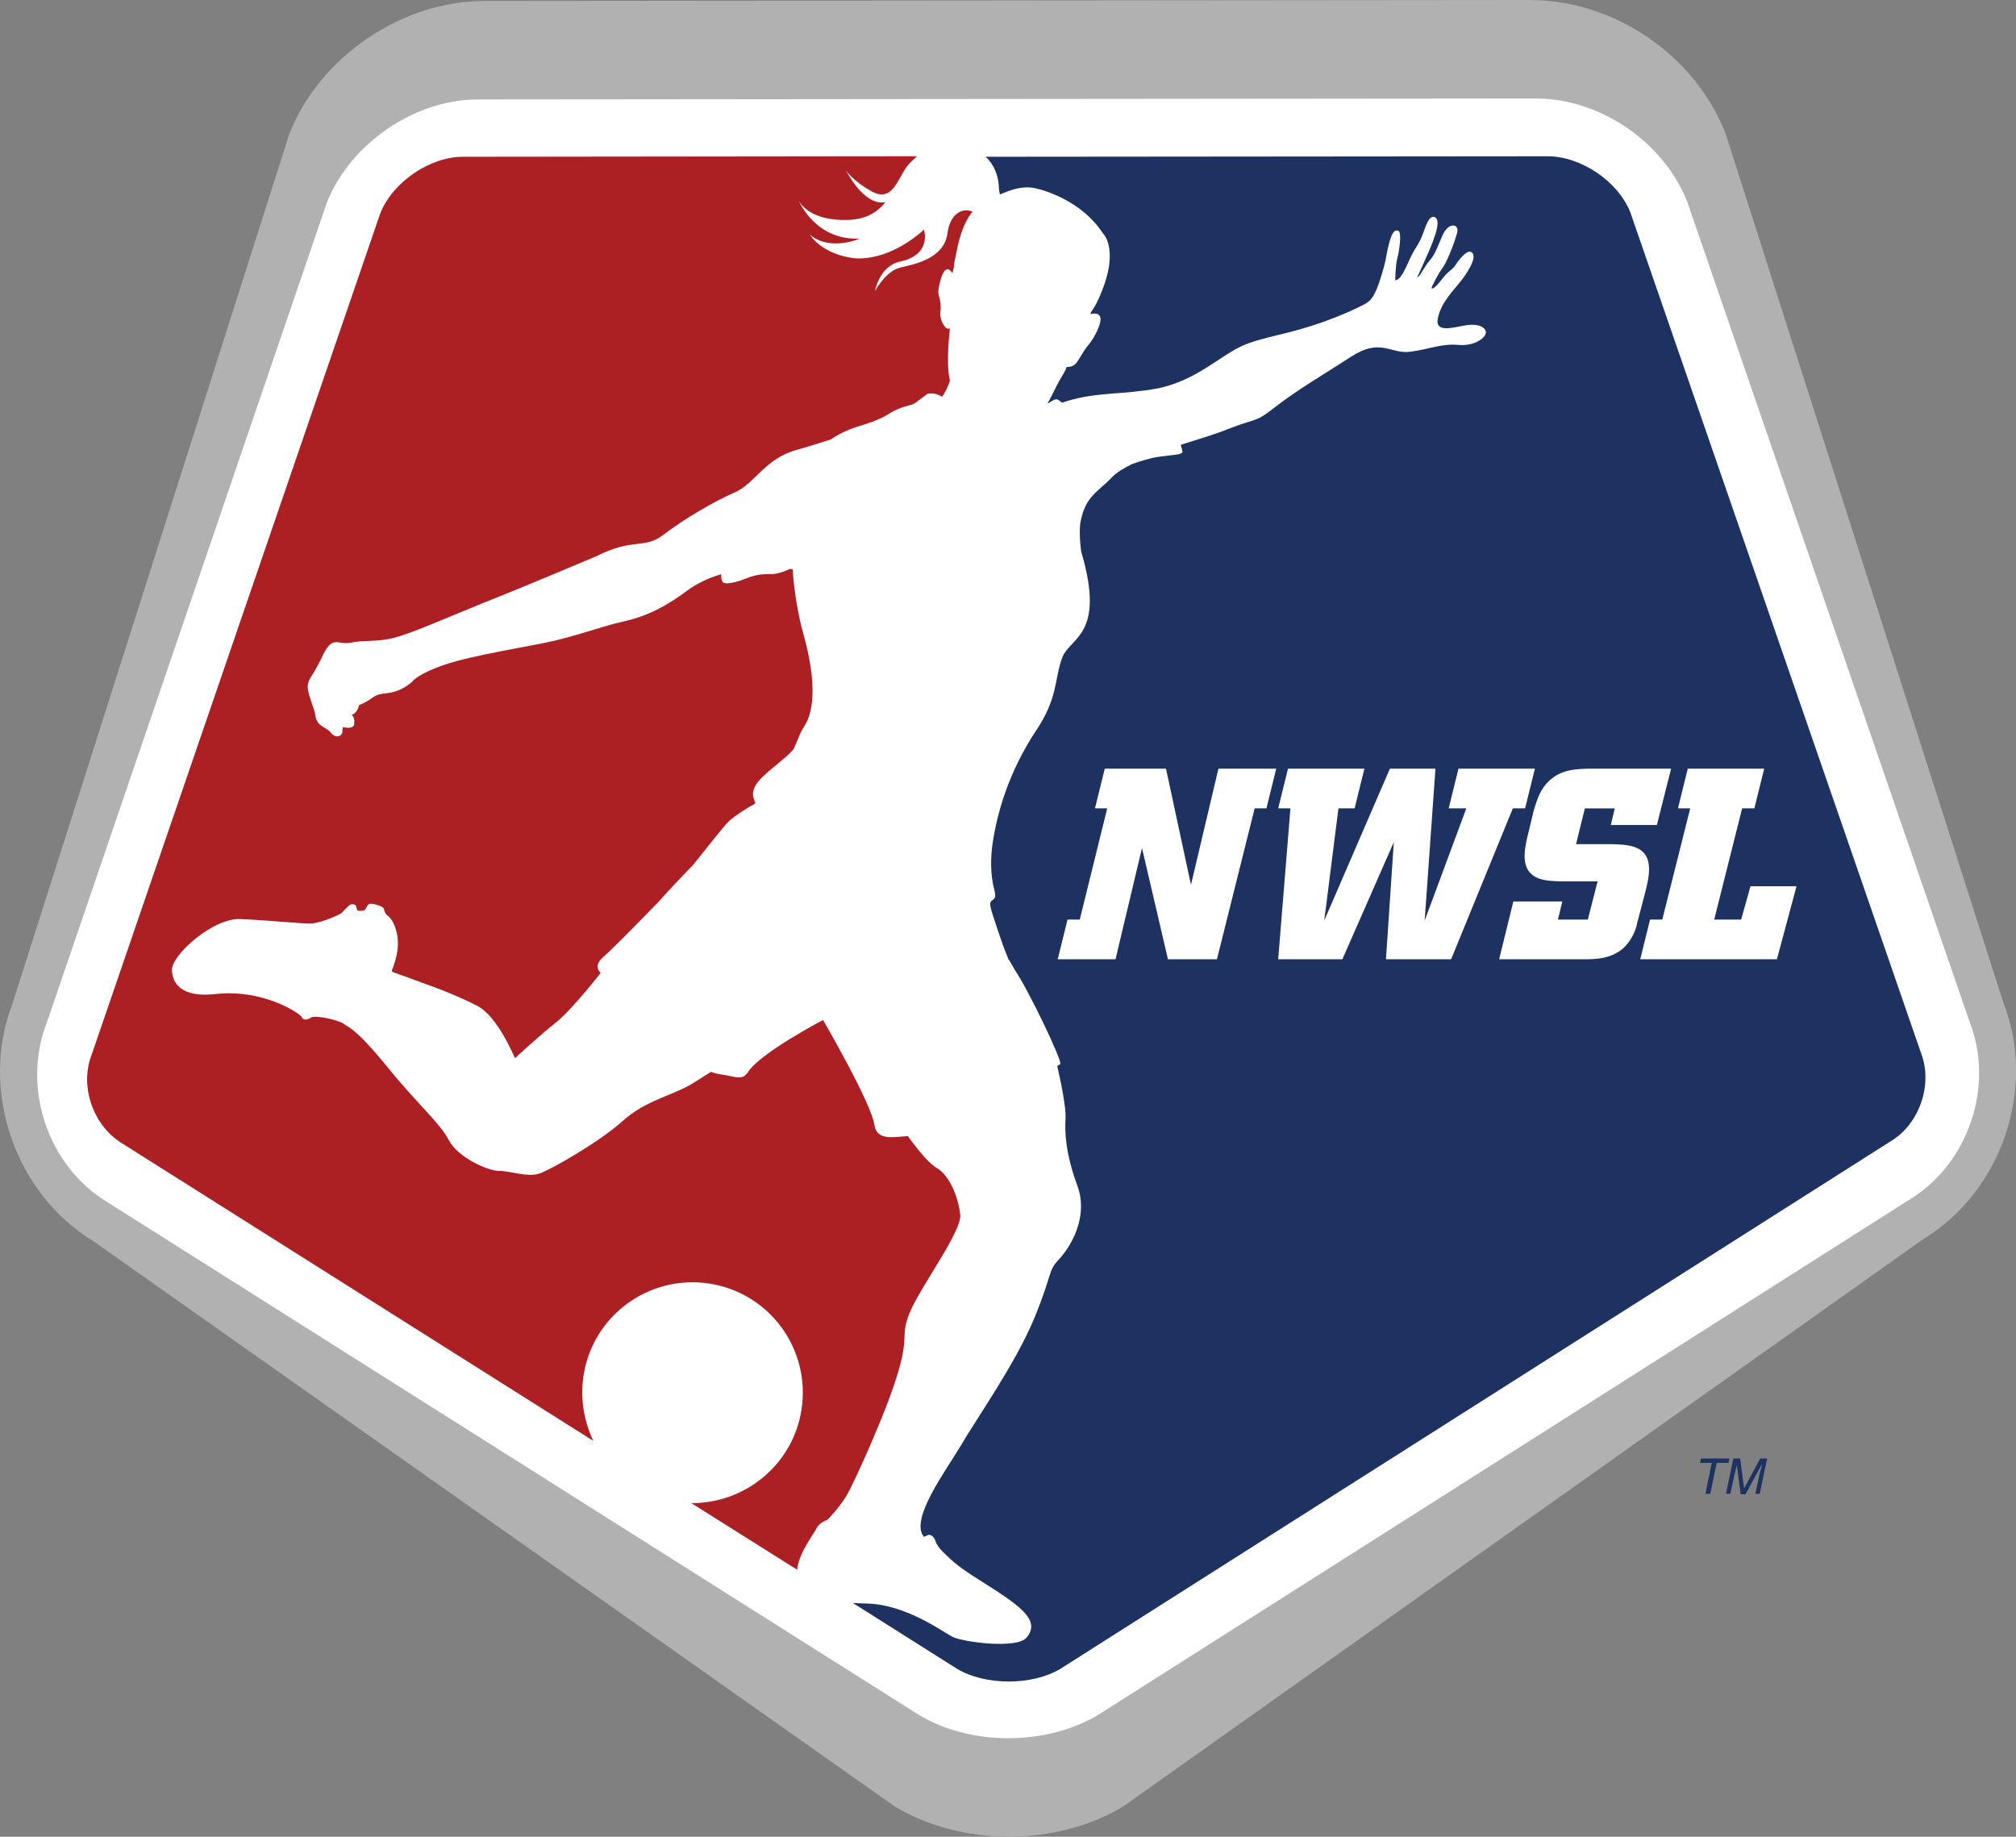
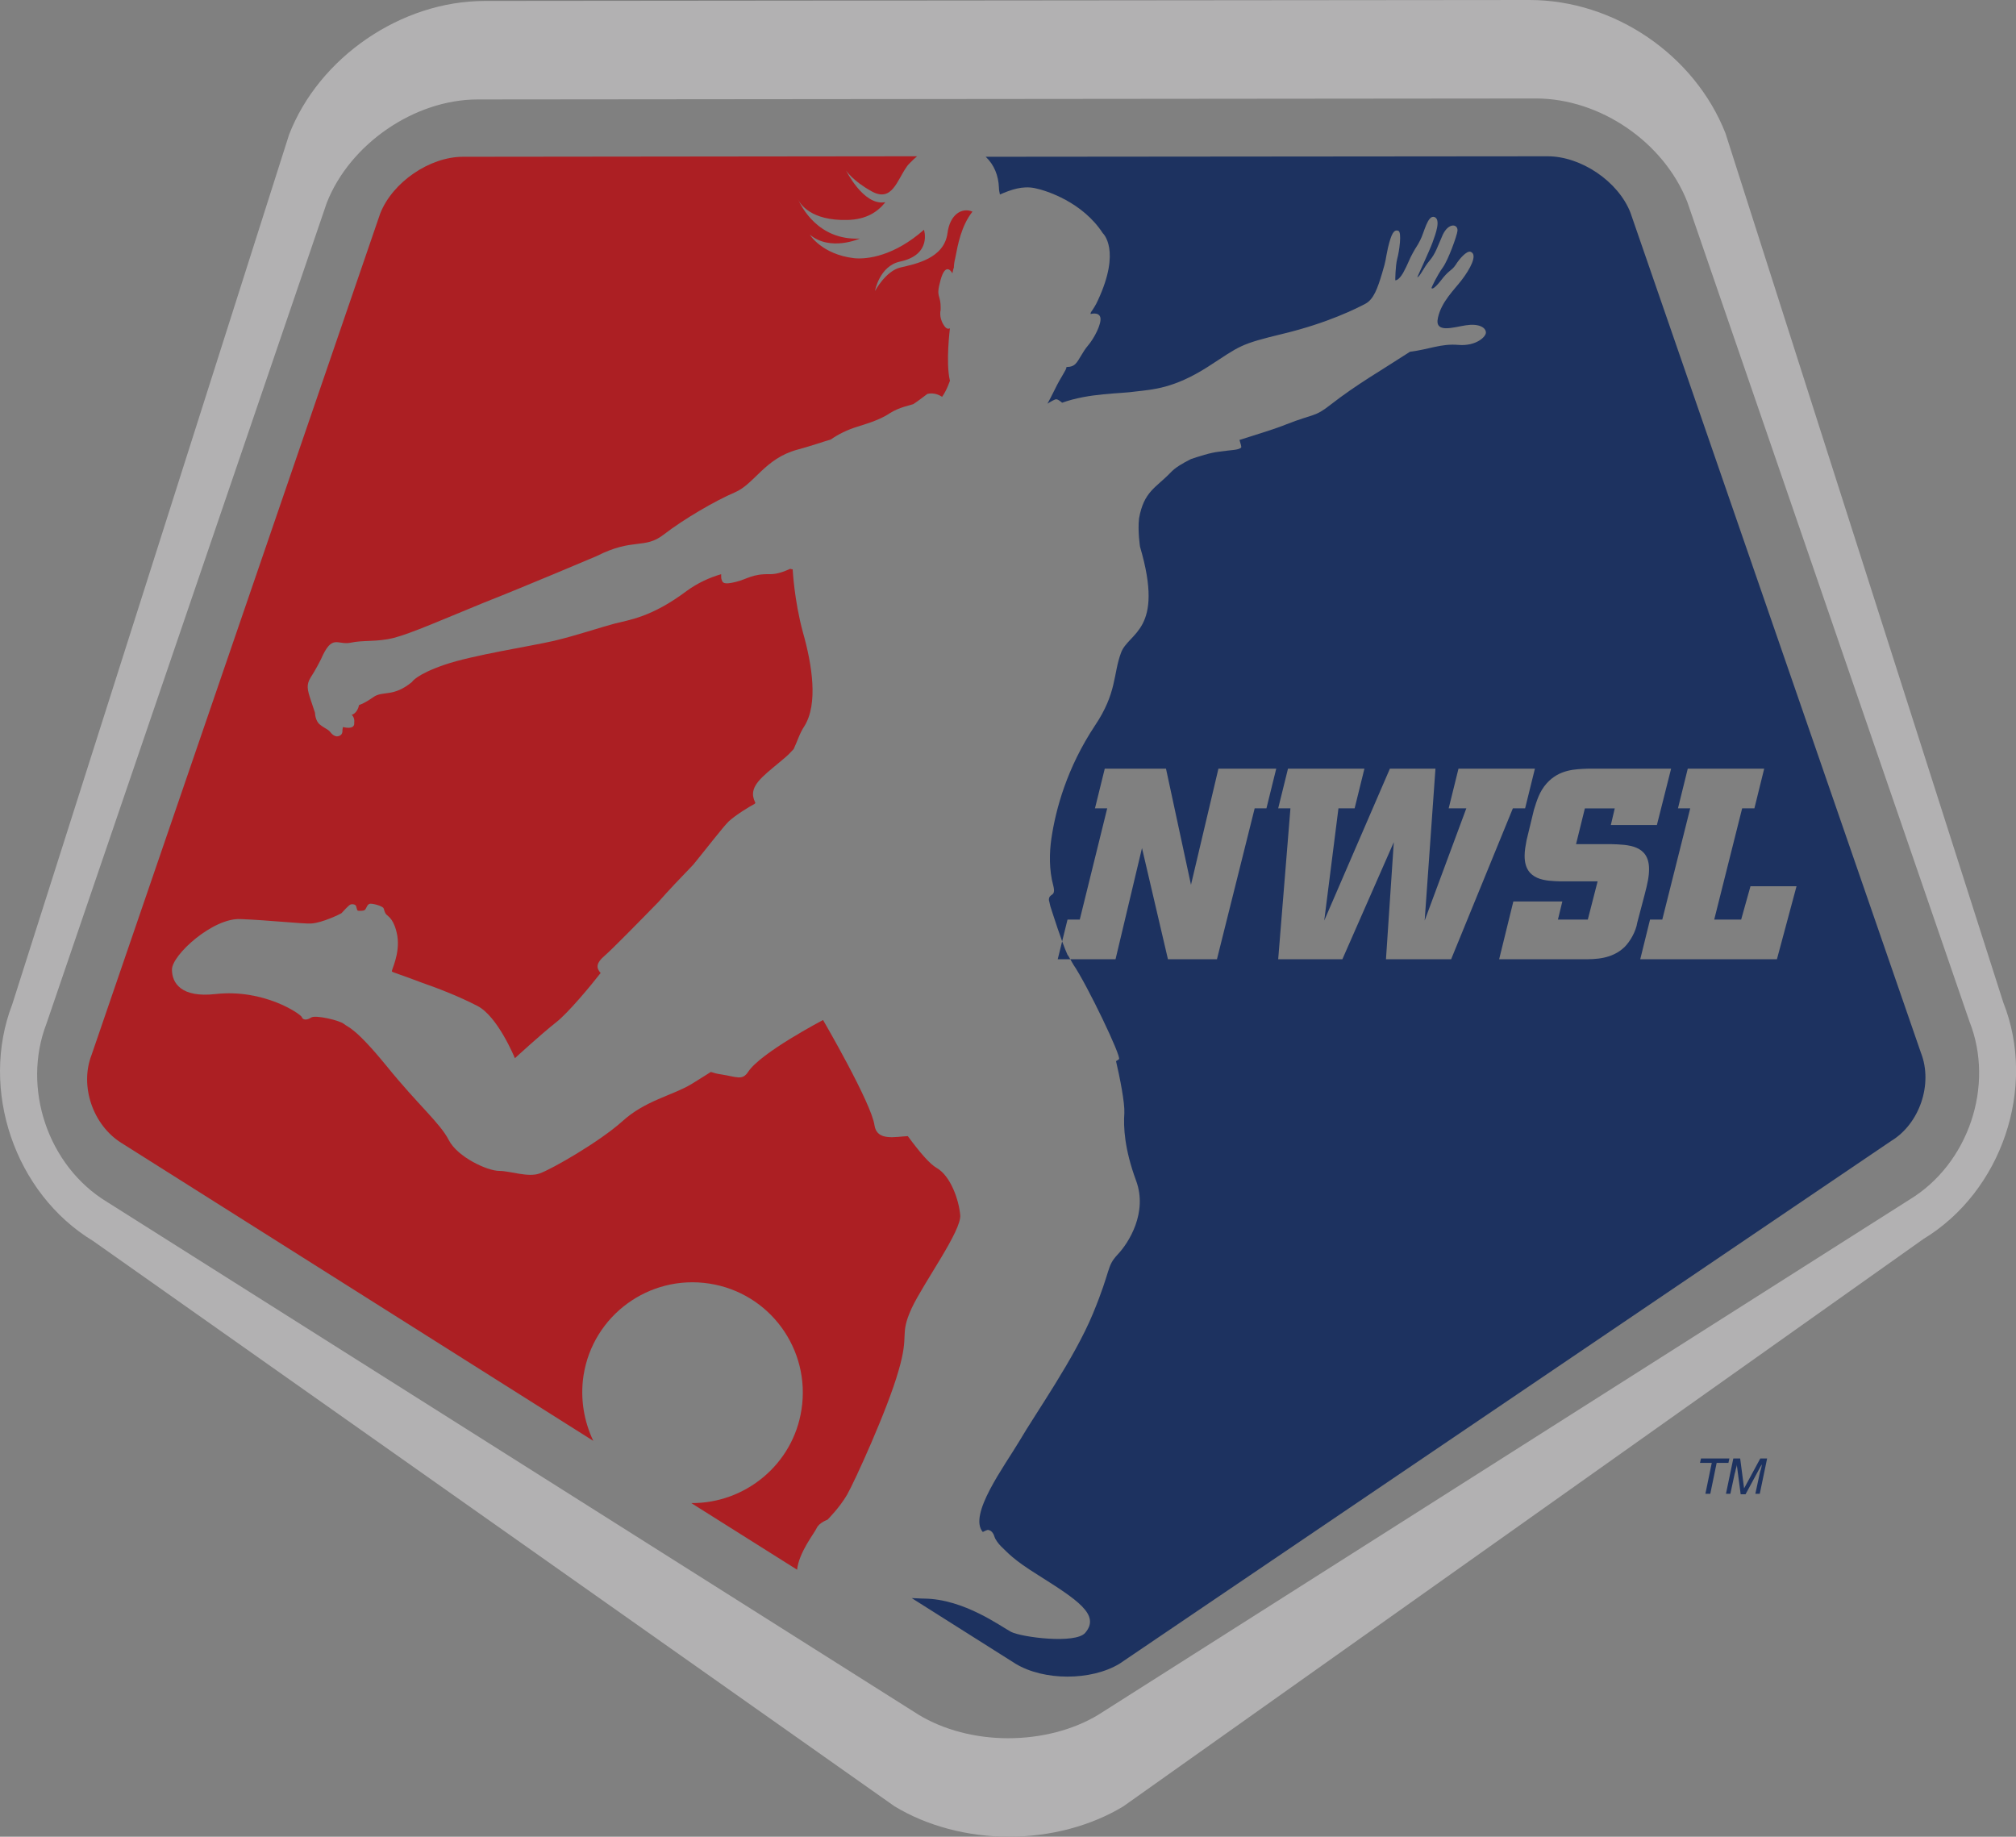
<svg xmlns="http://www.w3.org/2000/svg" version="1.1" id="Layer_1" x="0px" y="0px" viewBox="0 0 411.5 374.9" style="enable-background:new 0 0 411.5 374.9;" xml:space="preserve">
  <rect x="0" y="0" width="411.5" height="374.9" fill="#808080" stroke="none" />
  <style type="text/css">
	.st0{fill:#FFFFFF;}
	.st1{fill:#AC1F23;}
	.st2{fill:#B2B1B2;}
	.st3{fill:#1D3260;}
</style>
  <g>
-     <path class="st0" d="M405.8,204.5L349.9,29.5c-6.2-15.8-22.4-26.9-39.4-26.9L99.9,2.9c-16.8,0-33.3,11.4-39.4,27l-55.6,175   c-6.7,17.2,0.4,38.1,16.2,47.6l161.3,113.8c6.5,3.9,14.7,6.1,23,6.1c8.3,0,16.5-2.2,23.1-6.2l161.1-114.2   C405.5,242.6,412.6,221.6,405.8,204.5z" />
    <path class="st1" d="M119.1,280.8c1.9-12.3,13.4-20.7,25.7-18.8c12.3,1.9,20.7,13.4,18.8,25.7c-1.7,11.2-11.5,19.2-22.5,19.1   l21.6,13.6c0.4-3.6,3.5-7.4,4-8.5c0.5-1.1,2.2-1.7,2.2-1.7s2.5-2.5,4-5.1c1.5-2.6,8.3-17.5,10.5-25.3c2.3-7.8,0.1-7.1,2.7-12.8   c2.5-5.3,10.2-15.8,9.9-19c-0.3-3.2-2-8-4.8-9.6c-1.4-0.8-3.4-3.1-5.9-6.5c-2.5,0.1-6.3,1.1-6.8-2.2c-0.6-4.5-10.5-21.5-10.5-21.5   s-12.8,6.7-15.3,10.6c-1.2,1.8-2.3,1-5.5,0.5c-0.8-0.1-1.5-0.3-2.1-0.5c-1.6,1-3,1.9-4,2.5c-3.8,2.3-9.4,3.3-14.1,7.6   c-4.7,4.2-14.3,9.7-16.8,10.6c-2.4,0.9-6-0.5-8.3-0.5c-2.4,0-8.5-2.8-10.3-6.3c-1.8-3.5-6.2-7.1-12.6-15c-6.6-8.1-8-8-8.8-8.7   c-0.8-0.7-5.8-1.9-6.7-1.3c-0.9,0.6-1.7,0.5-1.9-0.1c-0.2-0.6-7.7-5.8-17.6-4.7c-7.1,0.8-8.9-2.3-8.9-5c0-3,8.4-10.6,14-10.3   c5.5,0.2,12.8,1,14.4,0.9c2.2-0.1,5.9-1.9,6.2-2.1c0.2-0.2,1.5-1.7,1.9-1.8c0.4-0.1,1,0,1.1,0.4s0.2,0.9,0.4,0.9   c0.2,0,1.1,0.1,1.4-0.2c0.3-0.3,0.4-1,0.9-1.2c0.4-0.2,2.7,0.4,2.9,0.9c0.2,0.5,0.2,0.9,0.6,1.3c0.4,0.4,1.6,1,2.2,4.3   c0.6,3.8-1.3,7.1-1.1,7.3c0.2,0.2,2,0.7,5.9,2.2c4,1.4,7.8,2.9,11.5,4.8c4.2,2.1,7.7,10.7,7.7,10.7s5.2-4.8,8.5-7.4   c2.4-1.9,6.9-7.3,9-10c0,0,0-0.1-0.1-0.1c-0.7-0.9-1-1.8,1-3.5c1.4-1.2,6.9-6.8,10.9-10.9c2.1-2.4,4.5-4.9,7.1-7.6   c2.7-3.3,6-7.6,7.2-8.8c1.5-1.4,4.5-3.2,5.3-3.6c0.1-0.1,0.1-0.1,0.2-0.2c-0.1-0.2-0.5-1-0.5-1.8c0-2.5,3-4.4,6.7-7.6   c0.6-0.5,1.1-1.1,1.6-1.6c0.8-1.7,1.2-3.2,2.2-4.7c2.8-4.5,1.6-12.4-0.3-19.1c-1.8-6.6-2.1-12.9-2.1-12.9c-0.1,0-0.3,0-0.5-0.1   c-1.3,0.6-2.7,1.1-4.1,1.1c-3.7-0.1-4.6,1-7.1,1.6c-2.5,0.6-2.6,0.1-2.8-0.5c-0.1-0.2-0.1-0.6-0.1-1.1c-2.4,0.7-4.8,1.8-7,3.4   c-7.2,5.4-11.7,5.9-14.8,6.7c-3,0.8-7.7,2.4-12.3,3.5c-4.7,1.1-16.6,2.9-22.4,4.9c-5.8,2-6.6,3.5-6.6,3.5c-3.9,3.2-5.9,1.7-7.9,3.1   c-2,1.4-2.9,1.6-2.9,1.6c-0.4,1.8-1.5,2-1.5,2c0.7,0.7,0.5,1.6,0.5,1.6c0.2,1.6-2.3,0.9-2.3,0.9l-0.1,0.6c0.1,1.4-1.2,1.3-1.2,1.3   c-0.2,0-0.8-0.2-1.3-0.9c-0.5-0.6-1.1-0.7-2.1-1.5c-1-0.8-1-2.4-1-2.4s0,0-0.8-2.4c-0.8-2.4-1-3.3-0.1-4.8c1-1.5,2.1-3.7,2.1-3.7   c2.3-5.3,3.3-2.9,6-3.4c2.7-0.6,5.3-0.1,8.9-1c3.5-0.9,10.1-3.8,18.4-7.2c8.4-3.3,23-9.5,23-9.5c7.5-3.8,9.7-1.3,13.7-4.4   s10.5-6.9,14.5-8.6c4-1.7,6.1-6.9,12.7-8.7c3.3-0.9,5.5-1.7,6.9-2.1c1.4-1,3.4-2,5.4-2.6c2.9-0.9,4.9-1.6,6.7-2.8   c1.9-1.2,4.2-1.6,4.7-1.8c0.4-0.2,2.9-2.1,2.9-2.1c1.3-0.3,2.4,0.2,3,0.6c1-1.4,1.6-3.3,1.6-3.3c-0.9-3.6,0-10.7,0-10.7   s-0.6,0.5-1.3-0.7c-1-1.6-0.6-3-0.6-3c0.1-3.6-1.1-2.2,0-6.2c1.1-3.9,2.4-1.3,2.4-1.3l0.2-0.9c0-0.1,0-0.1,0.1-0.2   c0-0.6,0.1-1.3,0.3-2.1c0.5-2.6,1.2-6.5,3.5-9.4c-2.1-0.9-4.6,0.5-5.1,4.4c-0.7,5.2-6.6,6.3-9.6,7c-3,0.7-5.2,4.8-5.2,4.8   s0.9-5.1,5.1-6c6.6-1.4,4.9-6.5,4.9-6.5c-6,5.3-11.5,6.1-14.3,5.8c-6.6-0.8-9-4.8-9-4.8c4.2,3.5,10.2,0.8,10.2,0.8   c-8.6,0.4-12-6.7-12.6-8c-0.1-0.1-0.1-0.2-0.1-0.2s0,0.1,0.1,0.2c0.4,0.9,2.6,4.4,10.1,4.2c3.8-0.1,6.1-1.6,7.7-3.6   c-0.1,0-0.2,0-0.2,0c-4.3,0.6-7.8-6.5-7.8-6.5s1.3,2.1,5.3,4.3c4.1,2.2,5.1-2.3,7.1-5.1c0.2-0.3,0.5-0.6,0.8-0.9   c0.4-0.4,0.8-0.8,1.3-1.2L94.5,32c-6.8,0-14.4,5.2-16.9,11.6L18.7,215.3c-2.5,6.4,0.3,14.4,6.1,18l96.3,60.8   C119.2,290.1,118.4,285.5,119.1,280.8z" />
    <path class="st2" d="M408.9,204.6L352.2,27.2c-6.3-16-22.7-27.2-40-27.2L98.9,0.2c-17,0-33.8,11.5-39.9,27.3L2.5,205   C-4.2,222.4,3,243.6,19,253.3l163.6,115.4c6.6,4,14.9,6.2,23.3,6.2c8.5,0,16.8-2.2,23.4-6.2l163.3-115.8   C408.6,243.2,415.8,222,408.9,204.6z M389.7,244.9L224.2,350c-5.1,3.1-11.7,4.8-18.4,4.8c-6.7,0-13.2-1.7-18.3-4.8L21.8,245.3   C9.8,238,4.4,222.1,9.5,208.9L66.7,41.4c4.7-12,17.9-21.1,30.8-21.1l216-0.2c13.1,0,26.1,8.9,30.9,21.1L402,208.5   C407.2,221.6,401.8,237.6,389.7,244.9z" />
    <path class="st3" d="M353,297.7l-0.2,0.9h-2.4l-1.3,6.3h-1l1.3-6.3H347l0.2-0.9H353z" />
    <path class="st3" d="M353.8,297.7h1.4l0.8,6.1l3.3-6.1h1.4l-1.5,7.2h-0.9l0.9-4.2c0-0.1,0.1-0.4,0.2-0.7c0.1-0.3,0.2-0.7,0.2-1.1   l-3.3,6.1h-1l-0.8-6.1l0,0.2c0,0.2-0.1,0.4-0.2,0.8c-0.1,0.4-0.1,0.6-0.2,0.8l-0.9,4.2h-0.9L353.8,297.7z" />
-     <path class="st3" d="M392.1,214.9L332.8,43.4c-2.5-6.4-10.1-11.5-16.9-11.5l-114.7,0.1c1.7,1.6,2.6,3.8,2.7,6.3   c0,0.5,0.1,0.9,0.2,1.4c2.3-1,4.6-1.8,7.1-1.3c2.5,0.5,9.8,2.9,13.9,9.2c0,0,3.8,3.4-1,13.7c-0.4,0.9-0.9,1.7-1.4,2.4   c-0.1,0.2-0.1,0.4-0.1,0.4s1.7-0.5,2,0.7c0.3,1.3-1.3,4.3-2.5,5.7c-1.2,1.4-1.8,3-2.6,3.8c-0.7,0.7-1.8,0.6-1.8,0.6   c-0.1,0.8-1,1.7-2.5,4.8c-0.6,1.2-1,2-1.4,2.7c0.8-0.5,1.5-0.9,1.8-0.9c0.3,0,0.7,0.3,1.2,0.7c5.6-2,11.8-1.8,15.1-2.3   c3.4-0.4,7.7-0.6,14.6-5c6.8-4.4,6.4-4.6,15.5-6.8c9.1-2.2,15-5.2,16.7-6.1c1.7-0.9,2.5-3.2,3.4-6.2c0.9-3,0.6-2.4,1.2-5.2   c0.7-2.9,1.2-3.8,2.1-3.5c0.8,0.2,0.2,4.3-0.2,5.7c-0.4,1.6-0.4,4.4-0.4,4.4s0.6,0.2,1.6-1.5c1-1.8,1.3-2.9,2-4.1   c0.7-1.3,0.8-1.2,1.5-2.6c0.8-1.5,1.5-5.2,2.9-4.7c1.3,0.5,0.3,3.3-0.4,5.2c-0.7,1.9-3.2,7.2-3.1,7.1c0.6-0.2,1.3-2,2.5-3.4   c1.2-1.4,1.6-2.8,2.7-5.3c1.2-2.5,3.1-2.2,3-0.8c-0.1,1-1.9,6-3,7.5c-1.1,1.5-2.4,4.2-2.3,4.2c0.1,0.2,0.5,0.2,1.8-1.4   c1.8-2.4,2.2-2,3.1-3.3c0.8-1.3,2.3-3,3.1-2.7c1.5,0.6-0.2,3.6-1.8,5.7c-1.6,2.1-4.2,4.5-4.9,7.8c-0.7,3.2,3.1,1.9,5.7,1.5   c2.6-0.4,4,0.4,4.1,1.4c0.1,0.9-2,2.9-5.6,2.6c-3.6-0.3-5.9,0.9-9.9,1.4c-4,0.5-6-2.9-12,1c-6,3.9-10.8,6.6-16.2,10.8   c-3.3,2.6-3.4,1.8-9,4c-2.2,0.9-5.8,2-9.6,3.2c0.2,0.7,0.5,1.5,0.3,1.6c-0.7,0.5-1.7,0.4-4.5,0.8c-1.8,0.2-4.2,1-5.7,1.5   c-1.8,0.9-3.3,1.8-4.2,2.8c-3,3.1-5.4,3.8-6.4,9.3c-0.3,2.6,0.2,5.8,0.2,5.8c5.1,17.3-2.4,17.4-3.9,21.7c-1.6,4.3-0.8,8.1-5.3,14.8   c-5.7,8.6-8,17-8.9,23.1c-0.4,2.8-0.5,6.3,0.4,9.6c0.6,2.4-0.9,1.4-0.9,2.9c0.1,0.4,0.2,0.8,0.3,1.3c0.5,1.5,2.2,7,3.5,9.9   c0,0,0,0.1,0.1,0.1c0.3,0.5,0.7,1.2,1.1,1.9c2.8,4.1,9.9,18.9,9.3,19.3c-0.1,0.1-0.3,0.2-0.6,0.4c0.8,3.4,1.8,8.5,1.7,10.6   c-0.2,2.8,0,7.3,2.4,13.8c2.4,6.5-1.5,12.7-3.8,15.1c-2.3,2.5-1.2,2.8-5,12c-3.8,9.2-11.8,20.5-15,26c-3.1,5.2-10.5,15.1-7.5,18.6   c0.5-0.2,0.9-0.5,1.2-0.4c0.4,0.1,0.9,0.4,1.2,1.4c0.2,0.6,0.8,1.4,1.3,1.9c1.4,1.3,2.3,2.6,7.6,5.9c7.9,5,12.8,8.1,9.6,11.8   c-2,2.3-12.9,0.9-15.1-0.2c-2.1-1.1-9.6-6.7-17.7-6.8c-0.9,0-1.8-0.1-2.6-0.1l21.2,13.4c5.8,3.5,15.4,3.5,21.2,0L386,232.9   C391.8,229.4,394.6,221.3,392.1,214.9z M258.5,165h-2.4l-7.7,30.8h-10l-5.3-22.7l-5.4,22.7h-11.8l2-8.1h2.5L226,165h-2.5l2-8.1H238   l5.1,23.7l5.6-23.7h11.8L258.5,165z M282.9,195.8l1.6-23.9L274,195.8h-13.1l2.5-30.8h-2.5l2-8.1h15.6l-2,8.1h-3.3l-2.9,22.9   l13.4-31h9.3l-2.2,31l8.5-22.9h-3.6l2-8.1h15.6l-2,8.1h-2.5l-12.6,30.8H282.9z M331.6,193.3c-2.6,2.5-6,2.5-8.5,2.5H306l2.9-11.8   h10l-0.9,3.7h6.1l2-7.8h-7.5c-3-0.1-7.4-0.1-7.4-5.2c0-1.1,0.2-2.1,0.4-3.2l1.5-6.2c0.6-1.9,1.1-3.7,2.6-5.4c2.6-2.9,5.9-2.9,8.4-3   h17l-2.9,11.5h-9.4l0.8-3.4h-6.1l-1.8,7.3h7.1c3.6,0.1,7.8,0.2,7.8,5.1c0,1.5-0.3,2.9-0.9,5.2l-1.5,5.7   C333.9,190.2,332.7,192.2,331.6,193.3z M362.7,195.8h-27.9l2-8.1h2.5L345,165h-2.5l2-8.1h15.6l-2,8.1h-2.5l-5.7,22.7h5.5l1.9-6.8   h9.4L362.7,195.8z" />
+     <path class="st3" d="M392.1,214.9L332.8,43.4c-2.5-6.4-10.1-11.5-16.9-11.5l-114.7,0.1c1.7,1.6,2.6,3.8,2.7,6.3   c0,0.5,0.1,0.9,0.2,1.4c2.3-1,4.6-1.8,7.1-1.3c2.5,0.5,9.8,2.9,13.9,9.2c0,0,3.8,3.4-1,13.7c-0.4,0.9-0.9,1.7-1.4,2.4   c-0.1,0.2-0.1,0.4-0.1,0.4s1.7-0.5,2,0.7c0.3,1.3-1.3,4.3-2.5,5.7c-1.2,1.4-1.8,3-2.6,3.8c-0.7,0.7-1.8,0.6-1.8,0.6   c-0.1,0.8-1,1.7-2.5,4.8c-0.6,1.2-1,2-1.4,2.7c0.8-0.5,1.5-0.9,1.8-0.9c0.3,0,0.7,0.3,1.2,0.7c5.6-2,11.8-1.8,15.1-2.3   c3.4-0.4,7.7-0.6,14.6-5c6.8-4.4,6.4-4.6,15.5-6.8c9.1-2.2,15-5.2,16.7-6.1c1.7-0.9,2.5-3.2,3.4-6.2c0.9-3,0.6-2.4,1.2-5.2   c0.7-2.9,1.2-3.8,2.1-3.5c0.8,0.2,0.2,4.3-0.2,5.7c-0.4,1.6-0.4,4.4-0.4,4.4s0.6,0.2,1.6-1.5c1-1.8,1.3-2.9,2-4.1   c0.7-1.3,0.8-1.2,1.5-2.6c0.8-1.5,1.5-5.2,2.9-4.7c1.3,0.5,0.3,3.3-0.4,5.2c-0.7,1.9-3.2,7.2-3.1,7.1c0.6-0.2,1.3-2,2.5-3.4   c1.2-1.4,1.6-2.8,2.7-5.3c1.2-2.5,3.1-2.2,3-0.8c-0.1,1-1.9,6-3,7.5c-1.1,1.5-2.4,4.2-2.3,4.2c0.1,0.2,0.5,0.2,1.8-1.4   c1.8-2.4,2.2-2,3.1-3.3c0.8-1.3,2.3-3,3.1-2.7c1.5,0.6-0.2,3.6-1.8,5.7c-1.6,2.1-4.2,4.5-4.9,7.8c-0.7,3.2,3.1,1.9,5.7,1.5   c2.6-0.4,4,0.4,4.1,1.4c0.1,0.9-2,2.9-5.6,2.6c-3.6-0.3-5.9,0.9-9.9,1.4c-6,3.9-10.8,6.6-16.2,10.8   c-3.3,2.6-3.4,1.8-9,4c-2.2,0.9-5.8,2-9.6,3.2c0.2,0.7,0.5,1.5,0.3,1.6c-0.7,0.5-1.7,0.4-4.5,0.8c-1.8,0.2-4.2,1-5.7,1.5   c-1.8,0.9-3.3,1.8-4.2,2.8c-3,3.1-5.4,3.8-6.4,9.3c-0.3,2.6,0.2,5.8,0.2,5.8c5.1,17.3-2.4,17.4-3.9,21.7c-1.6,4.3-0.8,8.1-5.3,14.8   c-5.7,8.6-8,17-8.9,23.1c-0.4,2.8-0.5,6.3,0.4,9.6c0.6,2.4-0.9,1.4-0.9,2.9c0.1,0.4,0.2,0.8,0.3,1.3c0.5,1.5,2.2,7,3.5,9.9   c0,0,0,0.1,0.1,0.1c0.3,0.5,0.7,1.2,1.1,1.9c2.8,4.1,9.9,18.9,9.3,19.3c-0.1,0.1-0.3,0.2-0.6,0.4c0.8,3.4,1.8,8.5,1.7,10.6   c-0.2,2.8,0,7.3,2.4,13.8c2.4,6.5-1.5,12.7-3.8,15.1c-2.3,2.5-1.2,2.8-5,12c-3.8,9.2-11.8,20.5-15,26c-3.1,5.2-10.5,15.1-7.5,18.6   c0.5-0.2,0.9-0.5,1.2-0.4c0.4,0.1,0.9,0.4,1.2,1.4c0.2,0.6,0.8,1.4,1.3,1.9c1.4,1.3,2.3,2.6,7.6,5.9c7.9,5,12.8,8.1,9.6,11.8   c-2,2.3-12.9,0.9-15.1-0.2c-2.1-1.1-9.6-6.7-17.7-6.8c-0.9,0-1.8-0.1-2.6-0.1l21.2,13.4c5.8,3.5,15.4,3.5,21.2,0L386,232.9   C391.8,229.4,394.6,221.3,392.1,214.9z M258.5,165h-2.4l-7.7,30.8h-10l-5.3-22.7l-5.4,22.7h-11.8l2-8.1h2.5L226,165h-2.5l2-8.1H238   l5.1,23.7l5.6-23.7h11.8L258.5,165z M282.9,195.8l1.6-23.9L274,195.8h-13.1l2.5-30.8h-2.5l2-8.1h15.6l-2,8.1h-3.3l-2.9,22.9   l13.4-31h9.3l-2.2,31l8.5-22.9h-3.6l2-8.1h15.6l-2,8.1h-2.5l-12.6,30.8H282.9z M331.6,193.3c-2.6,2.5-6,2.5-8.5,2.5H306l2.9-11.8   h10l-0.9,3.7h6.1l2-7.8h-7.5c-3-0.1-7.4-0.1-7.4-5.2c0-1.1,0.2-2.1,0.4-3.2l1.5-6.2c0.6-1.9,1.1-3.7,2.6-5.4c2.6-2.9,5.9-2.9,8.4-3   h17l-2.9,11.5h-9.4l0.8-3.4h-6.1l-1.8,7.3h7.1c3.6,0.1,7.8,0.2,7.8,5.1c0,1.5-0.3,2.9-0.9,5.2l-1.5,5.7   C333.9,190.2,332.7,192.2,331.6,193.3z M362.7,195.8h-27.9l2-8.1h2.5L345,165h-2.5l2-8.1h15.6l-2,8.1h-2.5l-5.7,22.7h5.5l1.9-6.8   h9.4L362.7,195.8z" />
  </g>
</svg>